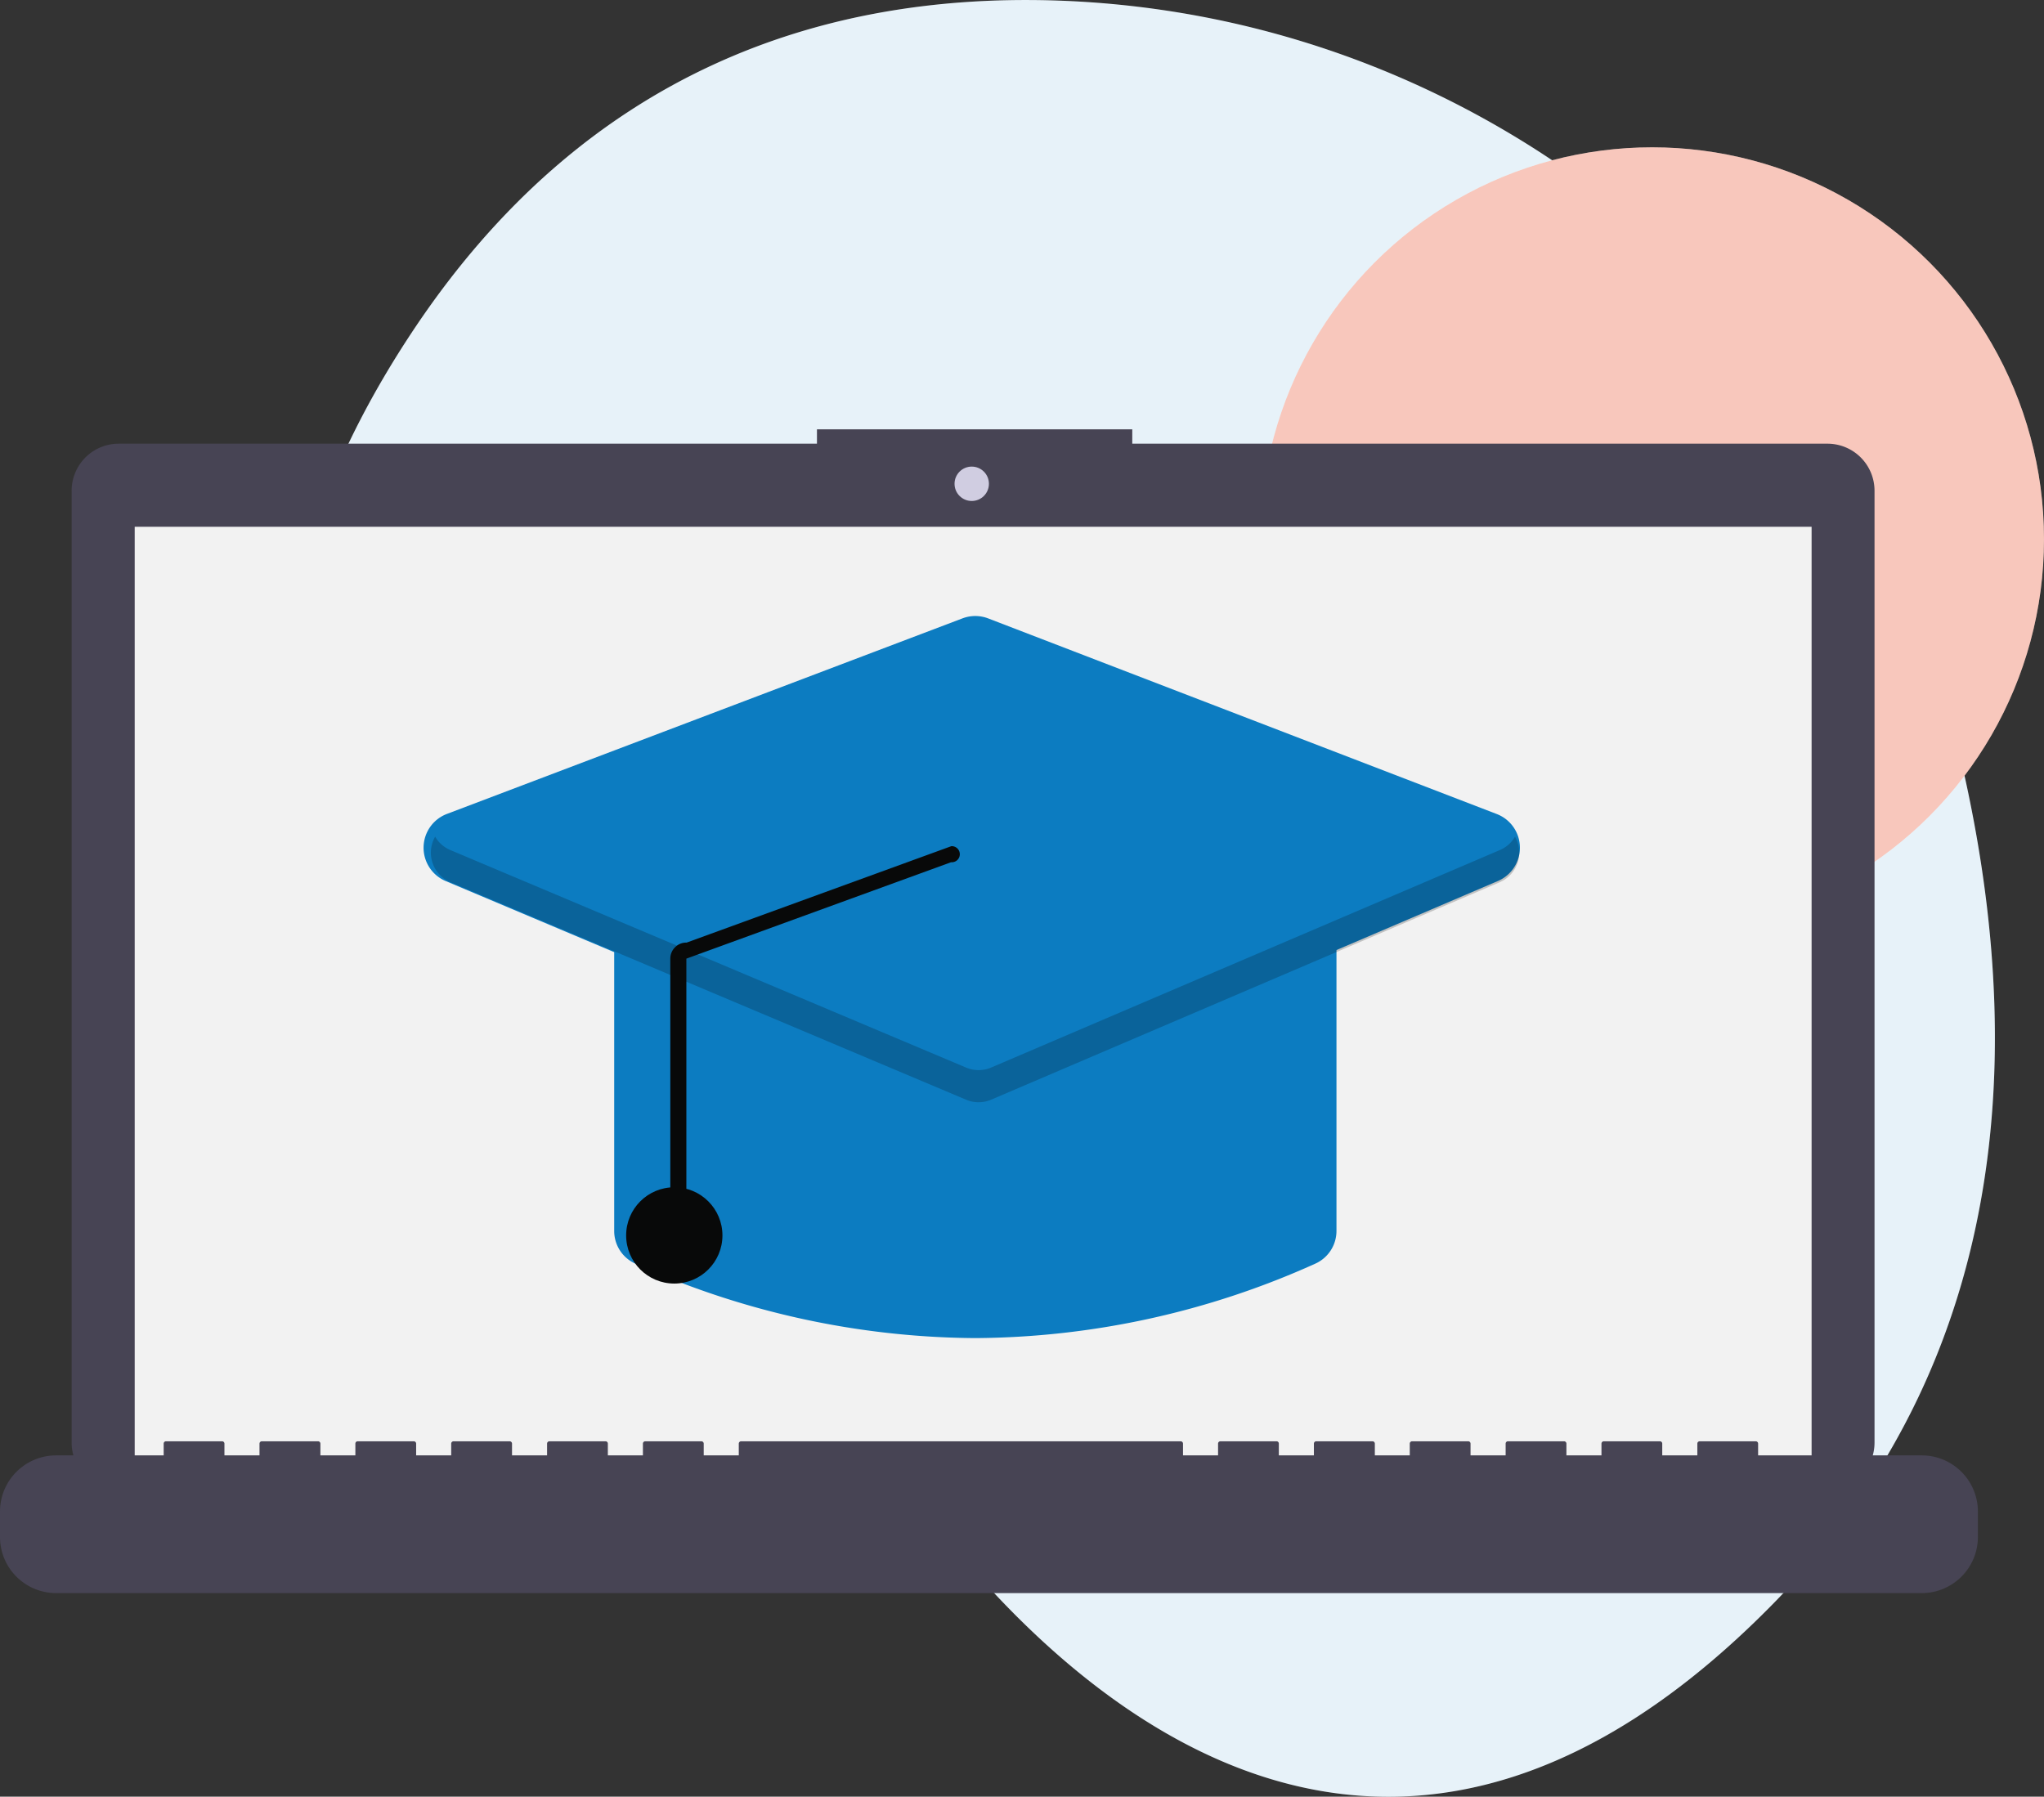
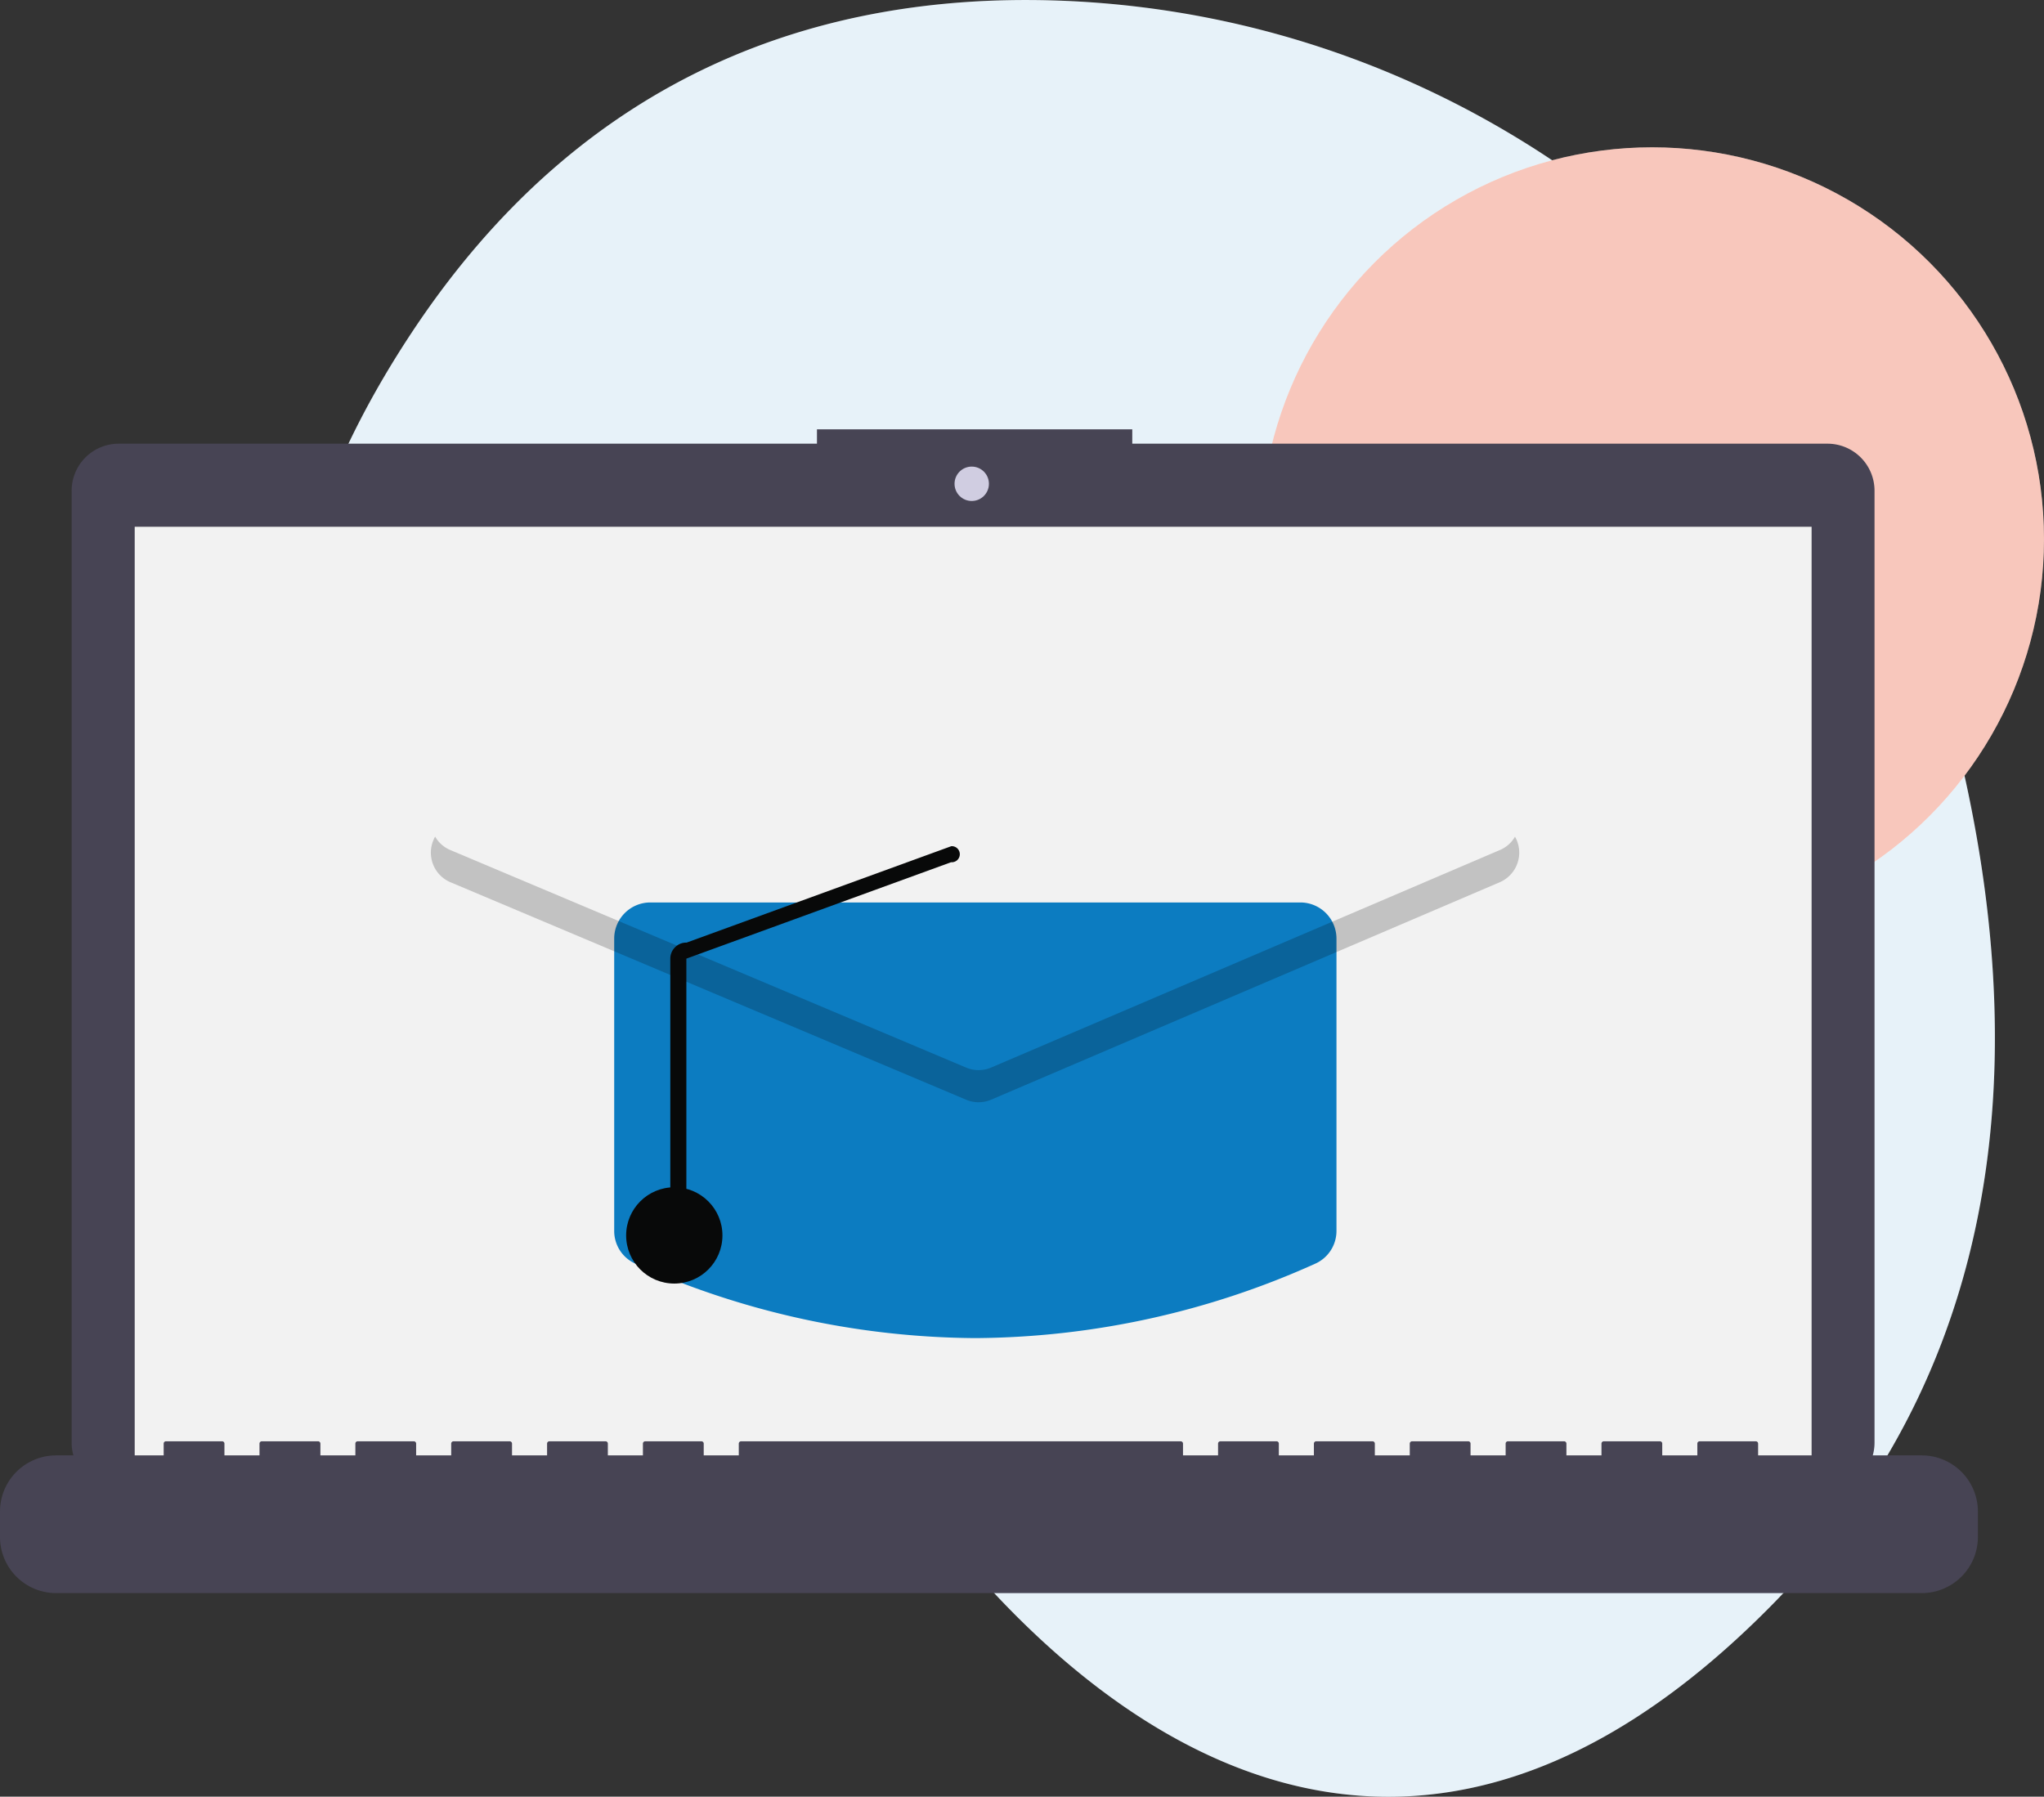
<svg xmlns="http://www.w3.org/2000/svg" id="Capa_8" data-name="Capa 8" viewBox="0 0 482.68 424.3">
  <rect x="0" y="0" width="482.68" height="424.3" fill="#333333" stroke="none" />
  <defs>
    <style>.cls-1,.cls-3{fill:#fff;}.cls-1,.cls-10,.cls-2{isolation:isolate;}.cls-2,.cls-8{fill:#0c7cc1;}.cls-2{opacity:0.1;}.cls-4{fill:#e8451e;opacity:0.3;}.cls-5{fill:#474454;}.cls-6{fill:#f2f2f2;}.cls-7{fill:#d0cde1;}.cls-9{fill:#080909;}.cls-10{fill:#010101;opacity:0.2;}</style>
  </defs>
  <path class="cls-1" d="M469.67,206.64c-25-98.4-111.47-169.39-213-172.25C203,32.9,146.6,50.69,105.46,113,32,224.25,110,301.21,164.33,337.75A340.85,340.85,0,0,1,234.66,401c36.72,43.59,107.42,97.74,191.54,12.9C487.28,352.32,486.38,272.2,469.67,206.64Z" transform="translate(-8.34 -34.3)" />
  <path class="cls-2" d="M469.67,206.64c-25-98.4-111.47-169.39-213-172.25C203,32.9,146.6,50.69,105.46,113,32,224.25,110,301.21,164.33,337.75A340.85,340.85,0,0,1,234.66,401c36.72,43.59,107.42,97.74,191.54,12.9C487.28,352.32,486.38,272.2,469.67,206.64Z" transform="translate(-8.34 -34.3)" />
  <circle class="cls-3" cx="390.14" cy="127.33" r="92.54" />
  <circle class="cls-4" cx="390.14" cy="127.33" r="92.54" />
  <path class="cls-5" d="M439.93,139.08H275.72v-3.39H201.26v3.39H36.37a11.11,11.11,0,0,0-11.11,11.1h0V375a11.12,11.12,0,0,0,11.11,11.11H439.93A11.12,11.12,0,0,0,451,375V150.18A11.11,11.11,0,0,0,439.93,139.08Z" transform="translate(-8.34 -34.3)" />
  <rect class="cls-6" x="31.81" y="124.4" width="395.99" height="223.38" />
  <circle class="cls-7" cx="229.47" cy="114.25" r="4.06" />
  <path class="cls-5" d="M462.16,378H423.51v-2.78a.55.55,0,0,0-.55-.55H409.71a.54.54,0,0,0-.55.55h0V378h-8.29v-2.78a.54.54,0,0,0-.55-.55H387.07a.55.55,0,0,0-.55.55h0V378h-8.28v-2.78a.55.55,0,0,0-.55-.55H364.44a.54.54,0,0,0-.55.55h0V378H355.6v-2.78a.54.54,0,0,0-.55-.55H341.8a.55.55,0,0,0-.55.55h0V378H333v-2.78a.55.55,0,0,0-.55-.55H319.17a.55.55,0,0,0-.56.55h0V378h-8.28v-2.78a.54.54,0,0,0-.55-.55H296.53a.55.55,0,0,0-.55.55h0V378H287.7v-2.78a.55.55,0,0,0-.56-.55H183.35a.55.55,0,0,0-.55.55h0V378h-8.28v-2.78a.55.55,0,0,0-.55-.55H160.72a.55.55,0,0,0-.56.55h0V378h-8.28v-2.78a.54.54,0,0,0-.55-.55H138.08a.55.55,0,0,0-.55.55h0V378h-8.28v-2.78a.55.55,0,0,0-.55-.55H115.45a.55.55,0,0,0-.56.55h0V378h-8.28v-2.78a.55.55,0,0,0-.55-.55H92.81a.54.54,0,0,0-.55.55h0V378H84v-2.78a.55.55,0,0,0-.56-.55H70.17a.55.55,0,0,0-.55.55h0V378H61.34v-2.78a.55.55,0,0,0-.55-.55H47.54a.54.54,0,0,0-.55.55h0V378H21.59A13.25,13.25,0,0,0,8.34,391.27v6a13.25,13.25,0,0,0,13.25,13.25H462.16a13.26,13.26,0,0,0,13.25-13.25v-6A13.26,13.26,0,0,0,462.16,378Z" transform="translate(-8.34 -34.3)" />
  <path class="cls-8" d="M238.65,350.3a197.94,197.94,0,0,1-80.27-17.58,8.44,8.44,0,0,1-5-7.77v-69a8.54,8.54,0,0,1,8.53-8.53H315.41a8.54,8.54,0,0,1,8.53,8.53v69a8.46,8.46,0,0,1-5,7.77h0A197.89,197.89,0,0,1,238.65,350.3Z" transform="translate(-8.34 -34.3)" />
-   <path class="cls-8" d="M238.63,294.39a8.6,8.6,0,0,1-3.32-.67L113.57,242.36a8.54,8.54,0,0,1,.29-15.84L235.6,180.34a8.52,8.52,0,0,1,6.09,0L361.8,226.54a8.53,8.53,0,0,1,.29,15.8L242,293.7A8.58,8.58,0,0,1,238.63,294.39Z" transform="translate(-8.34 -34.3)" />
  <circle class="cls-9" cx="159.23" cy="291.75" r="11.37" />
  <path class="cls-10" d="M362.51,235.05,242.39,286.41a7.56,7.56,0,0,1-5.92,0L114.73,235.06a7.41,7.41,0,0,1-3.63-3.18,7.58,7.58,0,0,0,2.78,10.35c.27.15.55.29.85.42L236.47,294a7.56,7.56,0,0,0,5.92,0l120.12-51.36a7.61,7.61,0,0,0,3.59-10.75A7.49,7.49,0,0,1,362.51,235.05Z" transform="translate(-8.34 -34.3)" />
  <path class="cls-9" d="M168.53,326a1.89,1.89,0,0,0,1.89-1.89V260.69l62.51-22.77a1.9,1.9,0,1,0,.06-3.79L170.48,256.9a3.69,3.69,0,0,0-2.72,1.09,3.79,3.79,0,0,0-1.13,2.7v63.42A1.89,1.89,0,0,0,168.53,326Z" transform="translate(-8.34 -34.3)" />
</svg>